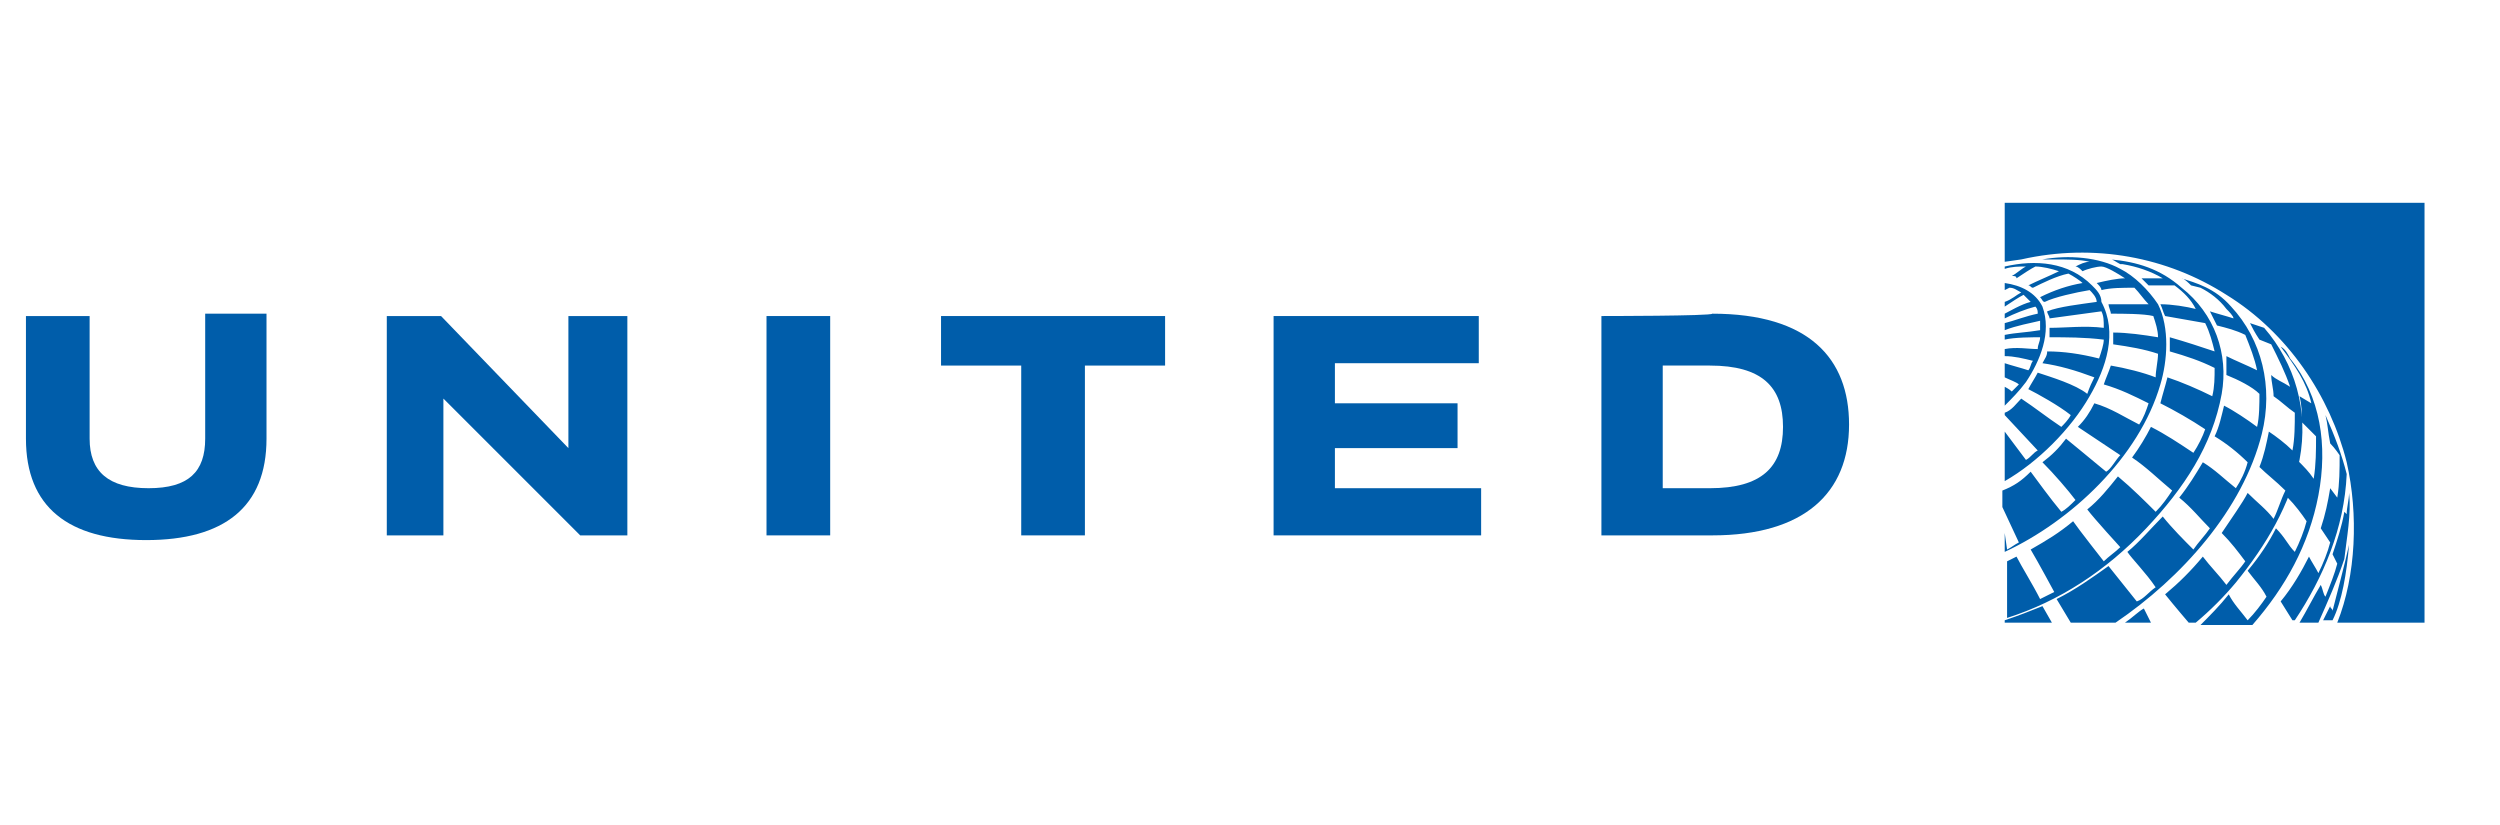
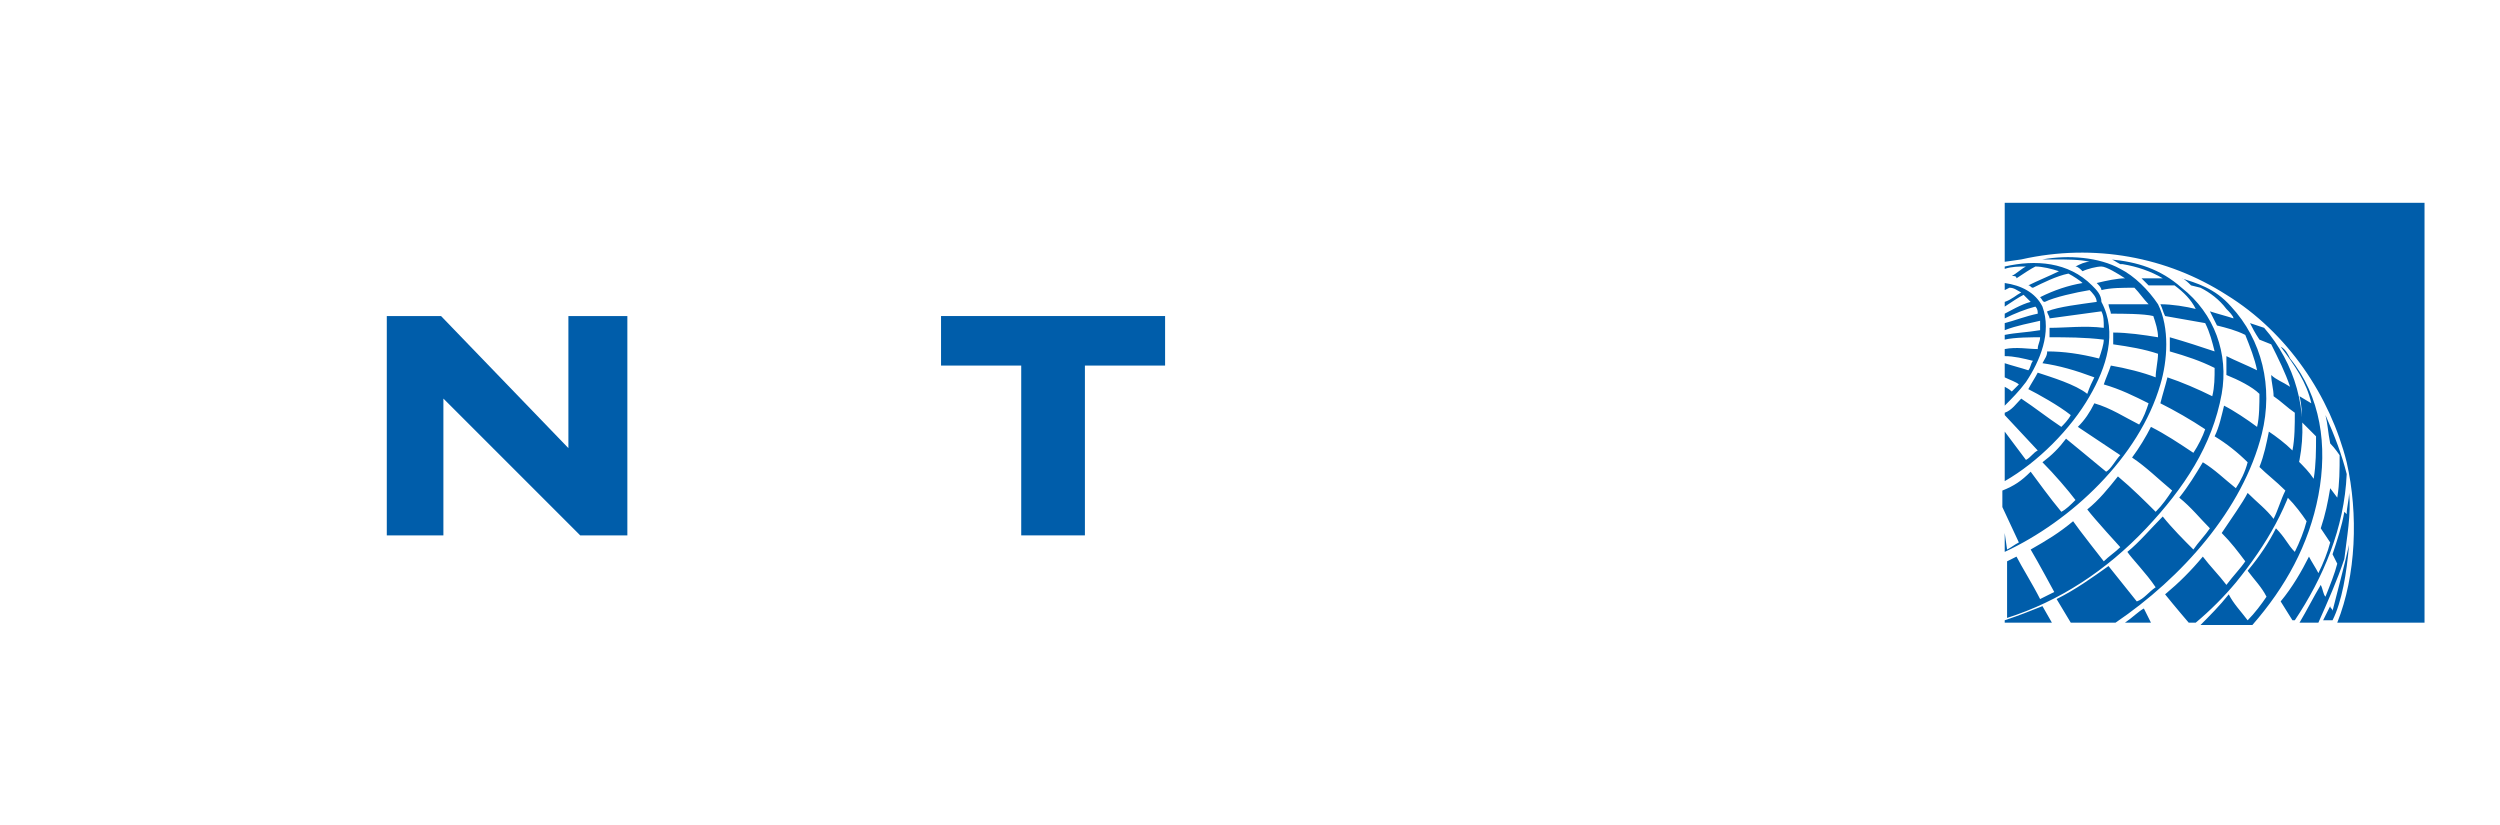
<svg xmlns="http://www.w3.org/2000/svg" version="1.1" id="Layer_2_00000016048633484872171830000007830134620266526393_" x="0px" y="0px" viewBox="0 0 106 35" style="enable-background:new 0 0 106 35;" xml:space="preserve">
  <style type="text/css">
	.st0{fill:none;}
	.st1{fill:#005DAA;}
</style>
  <g id="Layer_1-2">
    <g id="g7">
-       <rect id="Clear_Box" y="7.2" class="st0" width="106" height="20.5" />
      <g id="United_Airlines_logo">
        <g id="Globe">
          <path id="Globe-2" class="st1" d="M102.8,8.6v17.8h-3.7c0.8-2,0.9-4.6,0.4-6.8c-0.7-2.8-2.5-5.5-5.1-7.1      c-2.5-1.6-5.6-2.2-8.7-1.5L85,11.1V8.6H102.8L102.8,8.6z M89.9,11.4c-0.9-0.5-2.2-0.6-3.3-0.4l0.4,0l0.1,0c0.5,0,1.1,0,1.5,0.1      c-0.2,0-0.4,0.1-0.6,0.2c0.1,0,0.2,0.1,0.3,0.2c0.2-0.1,0.6-0.2,0.8-0.2c0.2,0,0.7,0.3,1,0.5c-0.3,0-0.8,0.1-1.2,0.2      c0.1,0.1,0.2,0.2,0.2,0.3c0.4-0.1,0.9-0.1,1.4-0.1c0.2,0.2,0.4,0.5,0.6,0.7c-0.5,0-1.2,0-1.7,0c0,0.1,0.1,0.3,0.1,0.4      c0.5,0,1.4,0,1.8,0.1c0.1,0.3,0.2,0.6,0.2,0.9c-0.6-0.1-1.3-0.2-1.9-0.2c0,0.2,0,0.4,0,0.5c0.7,0.1,1.3,0.2,1.9,0.4      c0,0.3-0.1,0.7-0.1,1c-0.5-0.2-1.3-0.4-1.9-0.5c-0.1,0.3-0.2,0.5-0.3,0.8c0.7,0.2,1.3,0.5,1.9,0.8c-0.1,0.3-0.2,0.6-0.4,0.9      c-0.6-0.3-1.2-0.7-1.9-0.9c-0.2,0.4-0.4,0.7-0.7,1c0.6,0.4,1.2,0.8,1.8,1.2c-0.2,0.2-0.4,0.6-0.6,0.7c-0.6-0.5-1.7-1.4-1.7-1.4      c-0.3,0.4-0.6,0.7-1,1c0.5,0.5,1.1,1.2,1.4,1.6c-0.2,0.2-0.4,0.4-0.6,0.5c-0.5-0.6-1-1.3-1.3-1.7c-0.4,0.4-0.7,0.6-1.2,0.8v0.7      l0.7,1.5c-0.2,0.1-0.3,0.2-0.5,0.3L85,22.6v0.8c2.8-1.3,5.7-4,6.6-7.1c0.3-1,0.4-2.4-0.1-3.4C91.1,12.3,90.5,11.7,89.9,11.4       M89.5,11c0.1,0,0.2,0.1,0.4,0.2h0.1c0.6,0.1,1.2,0.3,1.7,0.6c-0.3,0-0.6,0-0.9,0c0.1,0.1,0.2,0.2,0.3,0.3c0.4,0,0.8,0,1.1,0      c0.4,0.3,0.7,0.6,0.9,1c-0.4-0.1-1-0.2-1.5-0.2c0.1,0.2,0.1,0.3,0.2,0.5c0.6,0.1,1.1,0.2,1.7,0.3c0.2,0.4,0.3,0.8,0.4,1.2      c-0.6-0.2-1.2-0.4-1.9-0.6c0,0.2,0,0.4,0,0.6c0.7,0.2,1.3,0.4,1.9,0.7c0,0.4,0,0.8-0.1,1.2c-0.6-0.3-1.3-0.6-1.9-0.8      c-0.1,0.4-0.2,0.7-0.3,1.1c0.6,0.3,1.3,0.7,1.9,1.1c-0.1,0.3-0.3,0.7-0.5,1c-0.6-0.4-1.2-0.8-1.8-1.1c-0.2,0.4-0.5,0.9-0.8,1.3      c0.6,0.4,1.1,0.9,1.7,1.4c-0.2,0.3-0.4,0.6-0.7,0.9c-0.4-0.4-1-1-1.6-1.5c-0.4,0.5-0.8,1-1.3,1.4c0.3,0.4,1.4,1.6,1.4,1.6      c-0.2,0.2-0.5,0.4-0.7,0.6c0,0-1.1-1.4-1.3-1.7c-0.6,0.5-1.1,0.8-1.8,1.2c0.3,0.5,1,1.8,1,1.8c-0.2,0.1-0.4,0.2-0.6,0.3      c-0.3-0.6-0.8-1.4-1-1.8c-0.2,0.1-0.4,0.2-0.4,0.2v2.4c2.2-0.7,4.2-2,5.9-3.8c1.6-1.7,2.8-3.5,3.2-5.7c0.3-1.7-0.3-3.4-1.7-4.5      C91.6,11.4,90.6,11.1,89.5,11 M88.7,12.1c-1-1-2.4-1.1-3.7-0.8v0.1c0.3-0.1,0.6-0.1,0.9-0.1c-0.2,0.1-0.4,0.3-0.6,0.4      c0.1,0,0.2,0,0.2,0.1c0.3-0.2,0.6-0.4,0.8-0.5c0.3,0,0.7,0.1,1,0.2c-0.4,0.2-0.9,0.4-1.3,0.6c0.1,0,0.1,0.1,0.2,0.1      c0.4-0.2,1-0.5,1.5-0.6c0.2,0.1,0.5,0.3,0.6,0.4c-0.6,0.1-1.2,0.3-1.8,0.6c0.1,0.1,0.1,0.2,0.2,0.2c0.4-0.2,1.3-0.4,1.9-0.5      c0.1,0.1,0.3,0.3,0.3,0.5c-0.7,0.1-1.6,0.2-2.1,0.4c0,0.1,0.1,0.2,0.1,0.3c0.7-0.1,1.5-0.2,2.2-0.3c0.1,0.2,0.1,0.4,0.1,0.7      c-0.8-0.1-1.6,0-2.3,0c0,0.1,0,0.3,0,0.4c0.7,0,1.5,0,2.3,0.1c0,0.2-0.1,0.5-0.2,0.8c-0.8-0.2-1.5-0.3-2.2-0.3      c0,0.2-0.1,0.3-0.2,0.5c0.7,0.1,1.4,0.3,2.2,0.6c-0.1,0.2-0.2,0.4-0.3,0.7C88,16.3,87,16,86.4,15.8c-0.1,0.2-0.3,0.5-0.4,0.7      c0.4,0.2,1.3,0.7,1.8,1.1c-0.1,0.2-0.3,0.4-0.4,0.5c-0.6-0.4-1.1-0.8-1.7-1.2c-0.2,0.2-0.4,0.5-0.7,0.6v0.1l1.4,1.5      c-0.2,0.1-0.3,0.3-0.5,0.4L85,18.3v2.1c1.4-0.8,2.8-2.2,3.6-3.6c0.7-1.2,1.2-2.7,0.5-4C89.1,12.5,88.9,12.3,88.7,12.1       M92.9,12.1l0.4,0.1c0.4,0.2,0.8,0.5,1.1,0.9c0.1,0.1,0.3,0.3,0.3,0.4c-0.3-0.1-0.7-0.2-1-0.3c0.1,0.2,0.2,0.4,0.3,0.6      c0.4,0.1,0.8,0.2,1.2,0.4c0.2,0.5,0.4,1,0.5,1.5c-0.4-0.2-0.9-0.4-1.3-0.6c0,0.3,0,0.5,0,0.8c0.5,0.2,1.1,0.5,1.4,0.8      c0,0.4,0,1-0.1,1.4c-0.4-0.3-1-0.7-1.4-0.9c-0.1,0.4-0.2,0.9-0.4,1.3c0.5,0.3,1,0.7,1.4,1.1c-0.1,0.4-0.3,0.8-0.5,1.1      c-0.5-0.4-0.9-0.8-1.4-1.1c-0.3,0.5-0.6,1-1,1.5c0.5,0.4,0.9,0.9,1.3,1.3c-0.2,0.3-0.5,0.6-0.7,0.9c-0.4-0.4-0.9-0.9-1.3-1.4      c-0.5,0.5-1,1.1-1.5,1.5c0.2,0.3,0.8,0.9,1.2,1.5c-0.3,0.2-0.5,0.5-0.8,0.6L89.4,24c-0.7,0.5-1.4,1-2.2,1.4l0.6,1h1.9      c2.8-1.9,5.4-4.8,6.2-8c0.5-2,0-4-1.3-5.4c-0.7-0.8-1.5-1-2.1-1.2C92.6,11.8,92.8,12,92.9,12.1 M85,12v0.3l0.2-0.1      c0.2,0,0.3,0.1,0.5,0.2c-0.2,0.1-0.4,0.3-0.7,0.4V13c0.3-0.2,0.6-0.4,0.8-0.5c0.1,0.1,0.2,0.2,0.3,0.3c-0.4,0.1-0.9,0.4-1.1,0.5      v0.2c0.4-0.2,0.9-0.4,1.3-0.5c0.1,0.1,0.1,0.2,0.1,0.3c-0.5,0.1-1,0.3-1.4,0.4V14c0.5-0.2,1.1-0.3,1.5-0.4c0,0.1,0,0.3,0,0.4      c-0.6,0.1-1,0.1-1.5,0.2v0.2c0.4-0.1,1.2-0.1,1.5-0.1c0,0.2-0.1,0.3-0.1,0.5c-0.4,0-0.9-0.1-1.4,0v0.3c0.4,0,0.8,0.1,1.2,0.2      c-0.1,0.1-0.1,0.3-0.2,0.4c-0.3-0.1-0.7-0.2-1-0.3V16c0.2,0.1,0.5,0.2,0.6,0.3c-0.1,0.1-0.2,0.2-0.3,0.3      c-0.1-0.1-0.3-0.2-0.3-0.2v0.8c0.3-0.3,0.6-0.6,0.9-1c0.6-0.9,1.1-2.1,0.7-3.2C86.3,12.4,85.7,12.1,85,12 M95.4,13.7      c0.1,0.2,0.2,0.4,0.4,0.7l0.5,0.2c0.3,0.6,0.6,1.2,0.8,1.8c-0.3-0.2-0.6-0.3-0.8-0.5c0,0.3,0.1,0.6,0.1,0.9      c0.3,0.2,0.6,0.5,0.9,0.7c0,0.5,0,1.1-0.1,1.6c-0.3-0.3-0.7-0.6-1-0.8c-0.1,0.5-0.2,1-0.4,1.5c0.3,0.3,0.7,0.6,1.1,1      c-0.2,0.4-0.3,0.8-0.5,1.2c-0.3-0.4-0.7-0.7-1.1-1.1c-0.2,0.4-0.7,1.1-1.1,1.7c0.4,0.4,0.7,0.8,1,1.2c-0.2,0.3-0.5,0.6-0.8,1      c-0.3-0.4-0.7-0.8-1-1.2c-0.5,0.6-1,1.1-1.6,1.6c0.4,0.5,1,1.2,1,1.2h0.3c0.6-0.5,1.2-1.1,1.7-1.7c1.3-1.6,2.3-3.3,2.7-5.2      c0.4-2.1-0.2-4.1-1.5-5.6L95.4,13.7C95.4,13.7,95.4,13.7,95.4,13.7z M96.7,14.7L96.7,14.7c0.6,0.8,1.1,1.5,1.3,2.4l0,0l-0.5-0.3      c0.1,0.4,0.1,0.7,0.1,1.1c0.2,0.2,0.4,0.4,0.6,0.6c0,0.6,0,1.2-0.1,1.8c-0.2-0.3-0.4-0.5-0.7-0.8c-0.1,0.4-0.2,1.1-0.4,1.6      c0.3,0.3,0.6,0.7,0.8,1c-0.1,0.4-0.3,0.9-0.5,1.3c-0.3-0.3-0.4-0.6-0.8-1c-0.3,0.6-0.7,1.2-1.2,1.8c0.3,0.4,0.6,0.7,0.8,1.1      c-0.2,0.3-0.5,0.7-0.8,1c-0.3-0.4-0.6-0.7-0.8-1.1c-0.4,0.5-0.8,0.9-1.2,1.3h2.2c1.4-1.6,2.4-3.4,2.8-5.5      c0.4-2.1,0.1-4.2-1.2-5.8C97,15,96.9,14.8,96.7,14.7 M98.6,17.6c0.1,0.4,0.1,0.7,0.2,1.2c0.2,0.2,0.4,0.5,0.4,0.5      c0,0.6,0,1.2-0.1,1.8l-0.3-0.4c-0.1,0.6-0.2,1.1-0.4,1.7l0.4,0.6c-0.1,0.4-0.3,0.9-0.5,1.3c-0.1-0.2-0.3-0.5-0.4-0.7      c-0.3,0.6-0.7,1.3-1.2,1.9l0.5,0.8h0.1c1.2-1.8,2.1-3.9,2.2-6.2C99.3,19.3,99,18.5,98.6,17.6L98.6,17.6L98.6,17.6L98.6,17.6z       M99.6,20.9c0,0.3-0.1,0.6-0.1,0.9l-0.1-0.1c-0.1,0.6-0.3,1.2-0.5,1.8l0.2,0.4c-0.1,0.4-0.3,0.9-0.5,1.4      c-0.1-0.1-0.1-0.3-0.2-0.5c-0.3,0.5-0.6,1.1-0.9,1.6h0.8c0.4-0.9,0.8-1.8,1.1-2.7C99.5,22.8,99.7,21.8,99.6,20.9L99.6,20.9      L99.6,20.9z M99.6,23.1c-0.2,0.9-0.5,2-0.7,2.8c0-0.1-0.1-0.1-0.1-0.2c-0.1,0.2-0.3,0.6-0.3,0.6h0.4      C99.3,25.5,99.5,24.3,99.6,23.1 M86.6,25.7c-0.5,0.2-1,0.4-1.6,0.6v0.1H87L86.6,25.7L86.6,25.7z M90.9,25.8      c-0.2,0.1-0.5,0.4-0.8,0.6h1.1C91.2,26.4,91,26,90.9,25.8" />
        </g>
        <g id="UNITED">
-           <path id="path16" class="st1" d="M70.5,15.5h2c2.2,0,3.1,0.9,3.1,2.6s-0.9,2.6-3.1,2.6h-2V15.5z M67.9,13.4v9.3h4.7      c3.9,0,5.8-1.8,5.8-4.7c0-2.8-1.7-4.7-5.8-4.7C72.6,13.4,67.9,13.4,67.9,13.4z" />
-           <polygon id="polygon18" class="st1" points="62.7,13.4 62.7,15.4 56.6,15.4 56.6,17.1 61.8,17.1 61.8,19 56.6,19 56.6,20.7       62.8,20.7 62.8,22.7 54,22.7 54,13.4     " />
          <polygon id="polygon20" class="st1" points="49.4,13.4 49.4,15.5 46,15.5 46,22.7 43.3,22.7 43.3,15.5 39.9,15.5 39.9,13.4           " />
-           <polygon id="polygon22" class="st1" points="32.5,13.4 35.2,13.4 35.2,22.7 32.5,22.7 32.5,15.5     " />
          <polygon id="polygon24" class="st1" points="18.8,16.9 24.6,22.7 26.6,22.7 26.6,13.4 24.1,13.4 24.1,19 18.7,13.4 16.4,13.4       16.4,22.7 18.8,22.7     " />
-           <path id="path26" class="st1" d="M11.3,18.6c0,2.9-1.8,4.3-5.1,4.3s-5.1-1.4-5.1-4.3v-5.2h2.7v5.2c0,1.4,0.8,2.1,2.5,2.1      c1.7,0,2.4-0.7,2.4-2.1v-5.3h2.6L11.3,18.6L11.3,18.6z" />
        </g>
      </g>
    </g>
  </g>
</svg>